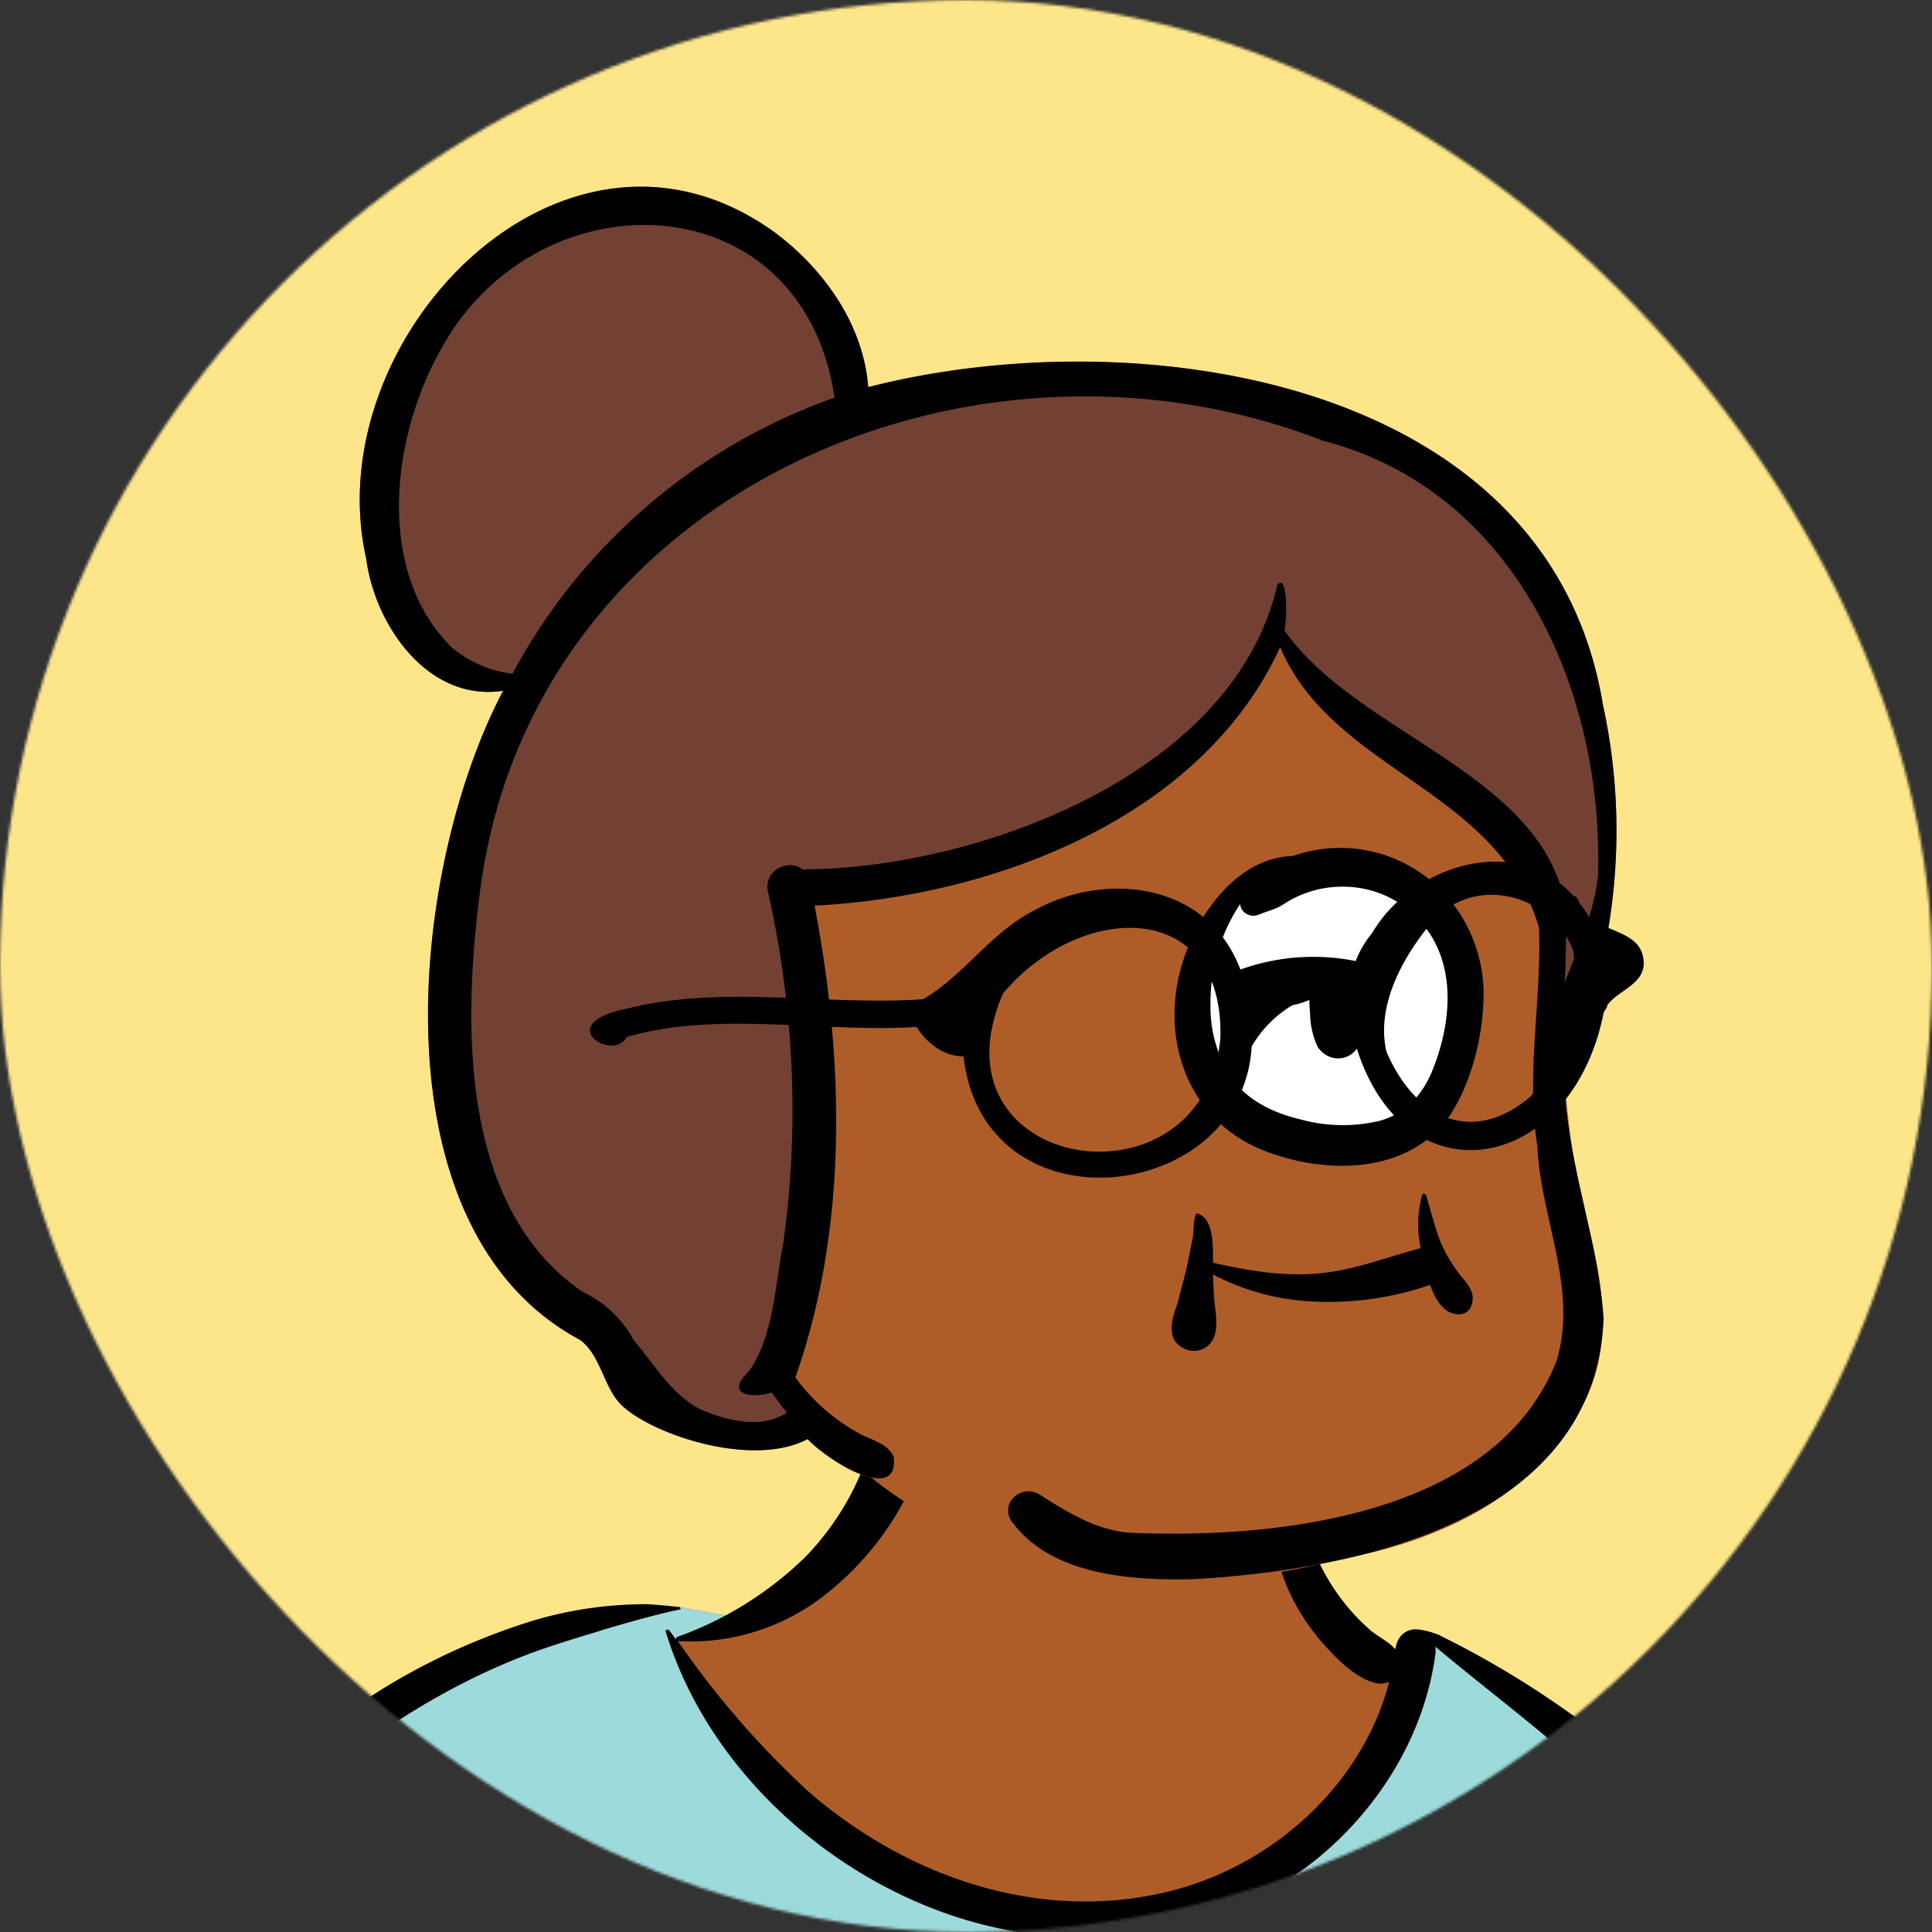
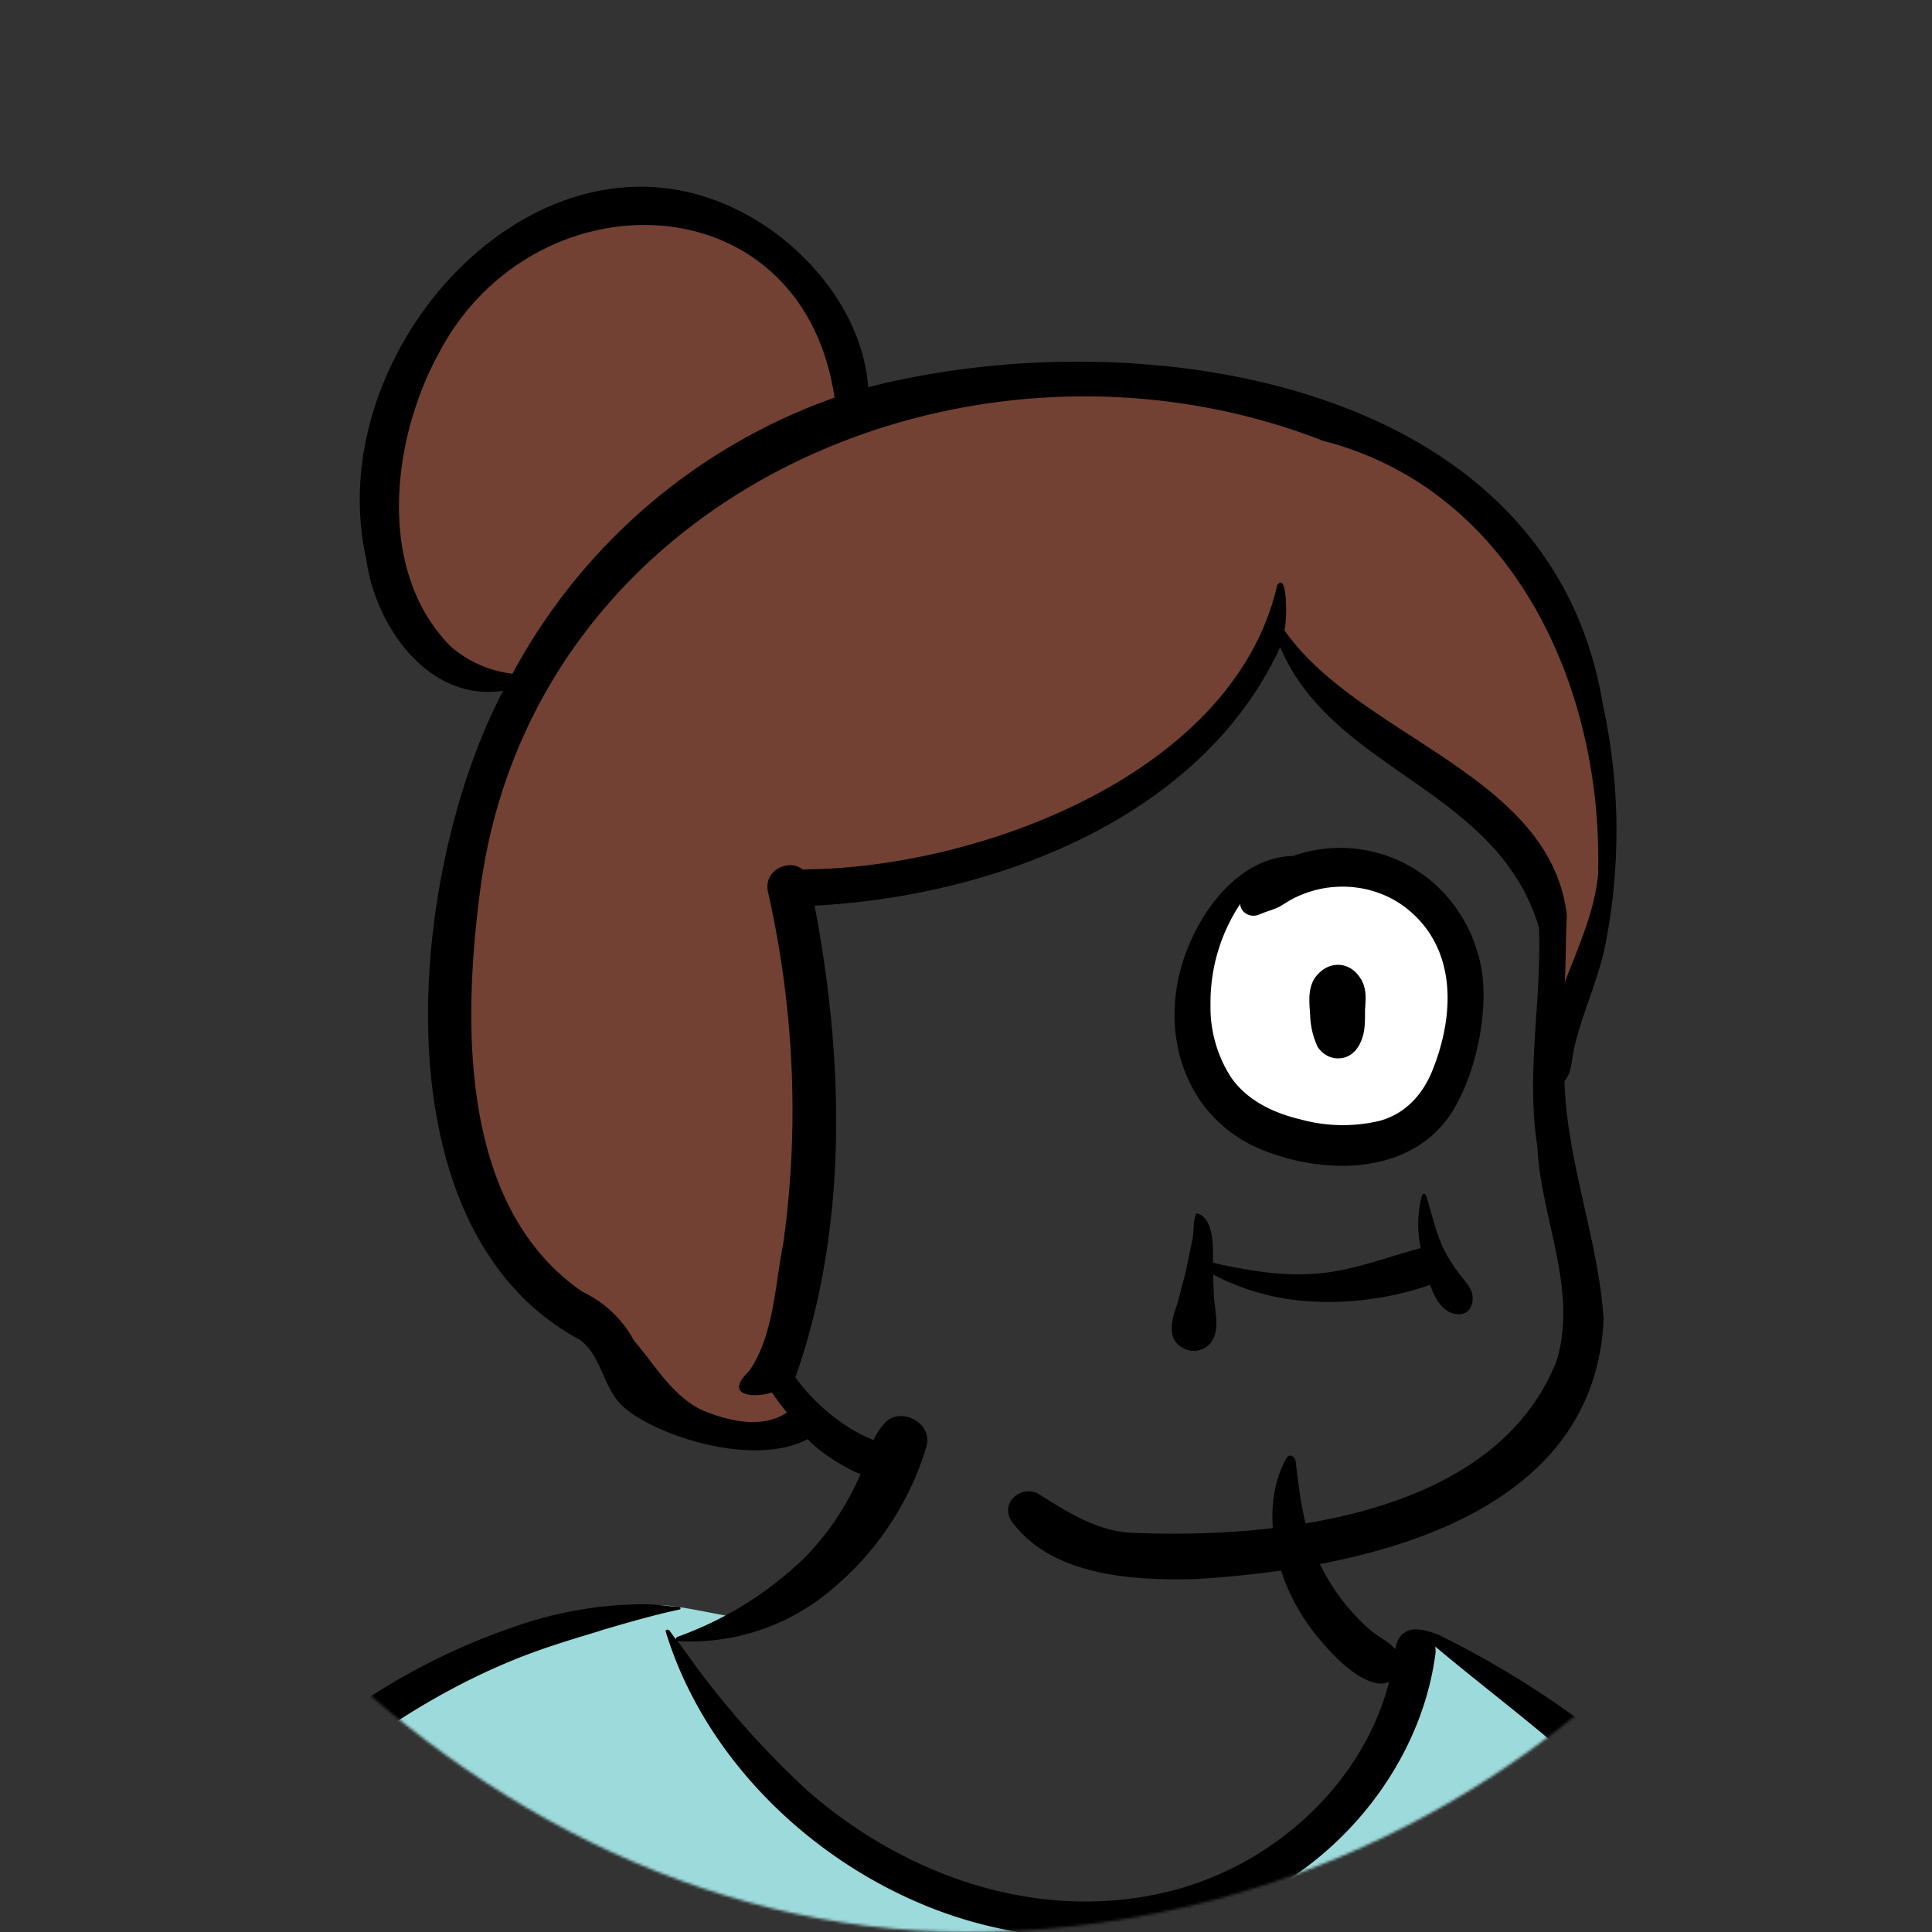
<svg xmlns="http://www.w3.org/2000/svg" viewBox="0 0 704 704" fill="none" shape-rendering="auto">
  <rect x="0" y="0" width="704" height="704" fill="#333333" stroke="none" />
  <mask id="viewboxMask">
    <rect width="704" height="704" rx="352" ry="352" x="0" y="0" fill="#fff" />
  </mask>
  <g mask="url(#viewboxMask)">
-     <rect fill="#fde68a" width="704" height="704" x="0" y="0" />
    <g fill-rule="evenodd" clip-rule="evenodd">
-       <path d="M705.3 1074a2351.1 2351.1 0 0 1-15.6-101c-1-7.7-2.5-16.4 2.7-22 7.3-8 14-14.8 14.8-26.2.8-10.7-2.8-22.4-5-32.8a809.4 809.4 0 0 0-17.3-64.7c-6.6-21.7-13.9-43.2-21.3-64.6-6.9-20-13.5-40.3-22.5-59.5-17-36.5-46-63.5-81.6-81.6-9-4.5-27-20.5-36.3-24-8.5-3.4-8.5 6.3-16.9 2.6-6.7-2.9-13-6.7-16.7-13.2-4-7-14.3-16.9-15.9-25-3.3-17.4.3-32.2-12-45.3a90 90 0 0 0-41.1-23.8c-33.7-9.3-78.5-2.8-98.8 28.5-9.7 14.9-13 33-26.2 45.1-11.4 10.7-8.8 18-23.6 23.4-.9.3-23.6-4.5-24.4-4.2-16.2-3.5-31.7 6.2-46.5 11.8a325.4 325.4 0 0 0-63 32.3 399.2 399.2 0 0 0-102.3 98.5 482.5 482.5 0 0 0-76.4 161c-1.7 6.4-3.5 13-1.5 19.4 1.7 5.3 5.4 9.2 9.8 12.4 6 4.3 18 7 17.7 15.7-.1 6.6-2.4 13.5-3.5 20-1.3 7.7-2.3 15.5-3.4 23.2-4.8 35.4-8.6 71-10.3 106.6a920 920 0 0 0-.5 106c.1 2.3.8 4.5 2 6.2-1 .4-1.2 2.4.1 2.7l2.7.5a12 12 0 0 0 7 2.4l5.5.2c19.3 4 38.6 7.9 58.1 10.8 23.8 3.5 47.6 6.3 71.5 8.7 49.2 4.8 98 3.2 147.1.6a1877 1877 0 0 1 147.4-2c49.2 1.4 98.4 3.5 147.6 4.4 55 1 110-.5 164.8-5 7.5-.5 12.2-6.5 10.7-14-8.9-44.7-19-89.1-27-134Z" fill="#ae5d29" />
      <path d="m201 597.5 1.2-.4c14.5-5.7 29.6-14.8 45.4-11.4.5-.2 10.8 1.9 17.9 3.2l-6.7 7L247 598c40.7 67.1 88.8 100.7 144.3 100.7 55.5 0 97.7-33.6 126.4-100.7l4-1c.4 0 1 .2 1.5.4 9.3 3.6 27.4 19.6 36.3 24.1 35.6 18 64.5 45 81.6 81.6 8.7 18.6 15.2 38 21.8 57.5l.7 2c7.4 21.4 14.7 43 21.3 64.6 6.3 20.4 12 41 16.6 61.8l.7 2.9c2.2 10.4 5.8 22 5 32.8a29 29 0 0 1-3 10.7l-80.4 29 38.4 261.3c-35.1 1.5-70.3 2-105.5 1.3-49.2-.9-98.4-3-147.6-4.3-47.7-1.2-95.3-.7-143 1.7l-12 .6a946.3 946.3 0 0 1-139.5-1l-3.1-.3v-38.3l16.3-212.9-83-15.6-81.3-39.5a21.7 21.7 0 0 1-5.6-8.8c-1.9-6-.5-12 1-18l.5-1.3a492.8 492.8 0 0 1 76.4-161A399.3 399.3 0 0 1 138 629.7c19.8-13 40.9-23.9 63-32.3Z" fill="#9ddadb" />
      <path d="M232.2 584.6c5.1-.3 10.3.6 15.4 1 .4.1.6.8 0 .9-9 1.9-18 4.5-26.9 7.1l-3.8 1.2c-10 3-19.8 6-29.6 10-19.4 7.9-37.8 18.5-54.8 30.8C67.2 682.8 20 754.3-9.9 828.3a526 526 0 0 0-24.3 77c-.4 1.6-2 5.4-1 7 .7 1.3 3.6 2.1 5 2.9l4.5 2.3 25.2 12.9 2.3 1.1c38 18.6 78.4 34.4 121 35.5l.4-3.7a342 342 0 0 1 9.9-60c.3-1 1.6-.6 1.7.3 3 23.1 2 46.4 1 69.7-1.8 41-4.3 82.2-6.5 123.3-1.2 20.6-2.6 41-3.9 61.7-1.3 20.5-1.7 41.6-4.7 62-.6 4.6-6 7-10 6.6-4.4-.5-7.9-4.5-8-9 0-11.9 1.5-24 2.4-35.8l2.5-33.8c3.1-41.1 6.8-82.2 10.2-123.3a4771 4771 0 0 1 3.8-43.7C76.4 979.8 34.2 963-6.1 943.5c-.6 13.2-2 26.5-3.4 39.6-3.8 36.8-7.1 73.6-9.6 110.5a2254.2 2254.2 0 0 0-4.2 92.7l-.2 7c0 4.4-.5 8.5-4.3 11.7-3.7 3.3-8.9 3.5-12.6 0-5-4.6-4.2-10.9-4-17.1a1675.6 1675.6 0 0 1 1.8-47.2 1321 1321 0 0 1 10.5-109.5l2-14c3.5-26 7.5-52.7 15.5-77.9-3.1-1.5-6.2-3-9.3-4.7-5.5-2.7-11.2-5.4-16.6-8.4-4.2-2.5-7.9-5.8-9-10.8-1.4-5.5.6-11.5 2-16.9v-.4a502 502 0 0 1 26.6-80 523.2 523.2 0 0 1 67.8-117 353.8 353.8 0 0 1 88.7-83.3 239 239 0 0 1 53.8-25.7 142.6 142.6 0 0 1 42.8-7.5Zm90.1-66c6-6.5 18.1.2 15.2 8.8a108.2 108.2 0 0 1-34.7 52A79.4 79.4 0 0 1 247 598l1.7 2.4a321.1 321.1 0 0 0 46.1 52.6c36 31.2 84.8 48 132 36 37.1-9.4 69.8-38.8 79.4-76.2-1.3.6-3 .9-4.8.5-7.7-1.7-15.3-9.8-20.3-15.6-5.3-6.3-9.5-13-12.6-20.7-5.6-14-7.4-32.1.3-45.7 1-1.7 3-.7 3.3 1l.3 2.5c1.5 12.7 3.3 25 9.3 36.6a76 76 0 0 0 18.2 23.1c2.6 2 5.8 3.6 8.1 6l.5.4c.6-5 4.1-7.3 7.6-7.2 3.3.2 7.3 1.6 8.8 2.3l.1.1a341 341 0 0 1 65.1 42 259 259 0 0 1 88.4 129c7.5 25.3 11.8 51.4 16.3 77.4l2.8 16c4.2 23.9 8.9 48.4 18.4 70.7 2.5 5.7.6 11.1-5.5 13.4A1493 1493 0 0 1 688 953c3.7 16 6 32.5 8.7 48.5 6 34.1 13.2 68 19.4 102 3.2 17.5 6.1 35 9.3 52.3l4.7 25.2 2.4 13.6.1.7c.5 2.4 1 4.9.4 7.3-.8 2.7-2.9 4.6-4.8 6.6-1.6 1.6-3.8 1.6-5.7.7l-.7-.3c-3.4-1.6-6-3.2-7.3-7-.7-2.5-1-5.2-1.5-7.7a3535.6 3535.6 0 0 1-7.8-43.6l-1.6-9.1c-5.2-31.4-10.2-62.9-12.8-94.5-1-14-2.3-28.1-3.5-42.2l-.9-10.5c-1.1-13.3-2.5-27-2.7-40.5l-4.5 1.6L657 964c-5.5 2-12.5 6-18.4 5.2-2.9-.3-5-1.2-6.8-2.9 2 28.8 4.8 57.4 8.5 86a1965.7 1965.7 0 0 0 22 135c.6 3.2 1.4 6.4 1.9 9.6.5 3.7-.5 5.9-2.5 9-1.7 2.4-5 3.7-7.8 2-3.6-2.3-5.5-4.3-6.5-8.4-1-3.7-1.6-7.6-2.3-11.4a1654.2 1654.2 0 0 1-11.4-65.2c-7.8-52-12.7-104.4-15.2-156.8a1388 1388 0 0 1-1.4-77.8c0-13.3.5-26.6 1.4-39.9 1-13.4 3-26.5 4.8-39.8 0-.5.7-.5.7 0 .8 14.9 2.1 29.8 2.8 44.7.6 14.3.9 28.5 1.4 42.8.6 18.7 1.5 37.5 2.7 56.2a9.6 9.6 0 0 1 8.5-3.1c4.7-1 9.7-3.4 14.1-5l16.8-5.5 26.4-8.7a679 679 0 0 1-18-80.8l-2-12.3c-4-24.2-8.5-48.5-15.8-72a229.8 229.8 0 0 0-34.8-68.2 370.2 370.2 0 0 0-52.7-55.3C557 627 539.7 614 523 600c.1.9.2 2 0 3-3.5 25.9-17 50-35.8 67.9-37.7 36-93.6 43.4-142 26.5-46.7-16.3-88-55-102.6-102.8-.3-.8.8-1 1.3-.5l2.4 3.3c0-.4.2-.9.7-1a129 129 0 0 0 46.6-29.2 100.2 100.2 0 0 0 21.3-33.3l.4-1c1.7-5 3.2-10.2 7-14.2Z" fill="#000" />
    </g>
    <g transform="matrix(.998 0 0 1 156 62)">
      <g fill-rule="evenodd" clip-rule="evenodd">
-         <path d="M428.9 194.6C409.2 75.4 258.7 54 160.7 79c-1.8-22.9-16.3-43.1-34.3-56.5-76.6-55-167.2 38.5-149 119 3.2 24.5 22.7 52.4 50 48.2-34.3 65-47.7 196 28 236.5 7.2 5.2 8.4 15.7 14 22.5 9.2 10.9 48.1 24.8 69.2 13.6 6.6 6.1 14.2 12 23.2 14.1 46.1 37 113.5 45.3 169.7 30 34.6-5.8 70.5-21.4 88.3-53.3 15.1-24.3 8.2-52.8 1.2-78.4-3-14.2-4.9-28.4-6-42.8 2.4-2.9 2.5-6.8 3.1-10.5 2.7-12.8 8.5-24.7 11.4-37.5a215 215 0 0 0-.6-89.3" fill="#ae5d29" />
        <path d="M1 65.5a88.2 88.2 0 0 1 83.8-48.2c34.2 2.5 60.3 26 66.3 64l.2 1.2.4 2.5-.4.1.2.3.3.5 1.3 2 .8 1 2.5 3.7.2.2.6.8 1-.4a246.5 246.5 0 0 1 166.4 1.4l1.6.6 1.5.6.8.2a126.1 126.1 0 0 1 76.6 59.1l.6 1 .5.9c16.3 28 24.7 62.6 24.1 97.3v1.3l-.1 1a98 98 0 0 1-7.2 27.2l-.6 1.4-.8 2.2-2.7 6.8-.7 1.7-7.7 20.1 1.5-20.2.3-7.2v-.6l.2-8.6v-1.9l.1-2.4v-1.2l.2-1.8v-.8A58.5 58.5 0 0 0 395 237l-.5-.5-.5-.5-.7-.7c-7.5-7.3-15-12.9-30.7-23.2l-.7-.4-9-6-3.5-2.2c-7.5-5-12.1-8.1-17-11.9l-1-.8-.8-.6a101 101 0 0 1-20-20.2l-.5-.7-1-1.4.8-1.5v-.8a32.4 32.4 0 0 0 .4-3.5v-1l-.2.5c-9.7 28-32.7 51.5-65.2 68.7l-1 .6-1 .5c-32 16.6-71.2 26-105.1 26.4h-2.1l-1-.7c-3-2.6-8.8.6-7.7 5.2 9.6 42.2 11.6 86 5.8 128.1l-.3 1.5v.1l-.2 1.2-.6 3.4-.3 2-1.2 8.3-.6 3.5-.2 1.4a66 66 0 0 1-9.5 27.1l-.5.7-.4.4-.5.5c-1 1-1.5 1.8-1.8 2.3v.2c1.5.6 4.6.5 7.2-.2l.3-.1.3-.1 2.1-.7 1.5 2 .4.6 2.7 3.6 1.2 1.6 2.9 3.7-2.6 1.8c-8.9 6-21.2 4.9-34.3-.8l-.5-.3h-.2a51.6 51.6 0 0 1-17-15.9l-.9-1-3-3.8-1.1-1.5-2.2-2.6-.2-.2-.8-1-.2-.3c-3.3-6.6-8-11-16.2-15.8l-1.2-.7-.8-.5c-20.9-14.5-33.3-37.4-38.5-67.1a266 266 0 0 1 .1-78.7l.2-1.4.2-1.5a201 201 0 0 1 21.8-68.7l.5-1.1.6-1-2.7-2-1-.9A36 36 0 0 0 33 187l-.3-.2-.3-.2v.1l-2-.2c-8.5-.9-16.8-4.5-23.6-10.1l-.6-.5-.5-.6a73.4 73.4 0 0 1-19.5-52.8A122 122 0 0 1 0 67.2l.5-.8.5-1Z" fill="#724133" />
        <path d="M427.3 255.3c-1.1 14.4-7.2 27.3-12.3 40.7.5-8 .3-16.2.8-24.4-6-51.5-76-65-103.2-104 1-2.2 1.4-21.9-2.6-16.3-15.8 68.8-109.3 103.3-173.3 103.5-4.8-4-14.4.2-12.6 8.2 9.5 42 11.6 85.8 5.5 128.5-3 15-3.4 33.2-12.4 46.1-9.6 9.2 2 9.9 8.3 7.8 1.7 2.5 3.6 5 5.5 7.3-9.2 6.3-22.5 2.9-31.9-1.3-10.5-5.6-16.5-16.3-24-25a40.9 40.9 0 0 0-18.6-17.6C11.5 378.2 12.6 311 19 262.5c18.8-144.4 179-214 307.7-163.9 69.4 17.8 102 89.6 100.5 156.7Zm-419-81.7C-19 146.2-13.4 98.4 3.8 66.9 38.3.9 136.6 3 148.4 82.9A214.4 214.4 0 0 0 30.8 183.5a42 42 0 0 1-22.4-9.8Zm420.6 21C409.2 75.5 258.7 54 160.7 79.1c-1.8-23-16.3-43.2-34.3-56.5-76.6-55.1-167.2 38.4-149 119 3.2 24.4 22.7 52.3 50 48.1-34.3 65-47.7 196 28 236.5 7.2 5.2 8.4 15.7 14 22.5 9.2 10.9 48.1 24.8 69.2 13.7 5 6 33.4 24.8 31.4 6.5-2.1-5-8.6-6.3-12.9-8.7-9-5-17-12-23-20.3 19.3-54.7 17.8-115.6 7-171.9 65-3.3 141.3-31.7 170-94.2 19.3 45.5 79.3 51.3 94.5 102.2 1 26.7-4.8 53-.6 79.7 1.2 26.2 15 52.2 7 78.2-22.3 56.7-102.8 65-156 62.6-12.6-1-23-7.8-33.4-14.3-6.2-3-13.6 3.2-9.8 9.8 14.5 20.3 44.5 22 67.4 21.4 59.7-3.6 145.9-21.2 149-94.9-2-29.1-13.4-57-14.3-86.6 2.5-2.8 2.6-6.8 3.2-10.4 2.7-12.9 8.5-24.8 11.4-37.6a215 215 0 0 0-.6-89.3Z" fill="#000" />
      </g>
    </g>
    <g transform="translate(315 248)">
      <g fill-rule="evenodd" clip-rule="evenodd">
        <path d="M171 171c28.2 0 51-23.3 51-52s-22.8-52-51-52-51 23.3-51 52 22.8 52 51 52Z" fill="#fff" />
        <path d="M203.1 187.8a.8.8 0 0 1 1.6 0c2.2 6.9 3.5 13.6 6.7 20a57.8 57.8 0 0 0 6.9 10.3c2.4 2.9 4.2 5.6 2.9 9.5-.6 2-2.3 3.2-4.3 3.3-5.6.2-8.8-5.1-10.8-10.7a113.2 113.2 0 0 1-43.7 6 86.4 86.4 0 0 1-35.4-9.8l.3 6.8c.1 4.2 1.3 8.9.8 13-.4 4.1-2.8 7.3-7 8-3.6.5-8.2-2-8.9-5.8-.8-4.6.7-7.8 2-12l3-11.5 2.4-11.7c.5-2.8.1-6 1.2-8.7 0-.3.2-.4.5-.3 5.4 1.5 5.7 10.2 5.7 14.9v3l2 .5c11.3 2.4 22.3 4.3 34.2 3.6 14-.8 26.3-5.9 39.5-9.4a41 41 0 0 1 .4-19Zm-46.6-124a51.6 51.6 0 0 1 55.8 14.9 54.2 54.2 0 0 1 13.3 35.9c-.1 13.6-3.7 29-10.4 40.8-14.2 25-47.2 25.2-71 15.3-25.3-10.7-35.6-37.6-29.5-63.5 4.6-19.6 20.2-43 41.8-43.3Zm41.3 19.4c-7.5-6-17-8.7-26.5-8-4.7.3-9.5 1.6-13.8 3.6-2.3 1-4.3 2.5-6.5 3.7-2 1-4.2 1.5-6.3 2.4l-.8.3c-3.3 1.5-6.8-.7-7-3.8a65 65 0 0 0-10.8 36.8 47 47 0 0 0 7.5 26.4c5.9 8.5 15.6 13 25.3 15.3a58 58 0 0 0 28.9.5c9.7-2.7 16-10 19.5-19.2 7.8-20 8.4-43.6-9.5-58ZM164.4 108c4.3-5.8 11.9-6 16 0 2.7 3.8 2.3 7.5 2 12v1c0 3.4 0 7-1.4 10.3-1.7 4.2-5 6.8-9.5 6.3-2.8-.4-5-2-6.4-4.2a29.7 29.7 0 0 1-2.7-11.5l-.2-3c-.2-3.9-.2-7.5 2.2-11Z" fill="#000" />
      </g>
    </g>
    <g transform="translate(279 400)" />
    <g transform="translate(179 343)" />
    <g transform="translate(203 303)">
-       <path fill-rule="evenodd" clip-rule="evenodd" d="M367 74.4a79.6 79.6 0 0 1-12.3 22.2c-21.3 18-42 8-52.5-16.4-4-17.2 6.6-35.8 17.8-48.6 16.3-16.2 42.7-7.7 50.2 11.6.4 2.6.7 5 .8 7.5a66 66 0 0 1-4 22.7M162.5 59c28-33.4 80.5-35.1 79.2 16.2-6 65-107.5 49-79.2-16.2ZM376 31.1c-1-1.7-2-3.3-3.3-4.8-.4-.3-.6-2.6-2.3-2.8C348.7-.4 310.7 13.2 297 37c-2.5 3-4.6 6.5-6 10.2a78.4 78.4 0 0 0-42 3.1c-12.4-32.6-50.2-35.5-75-21.6-15.6 7.7-25.6 23.6-40.6 32.4C98 63.6 60 55.7 25.2 64.6c-27.4 5.7-4.5 19.5.1 10.3C58.1 65.2 97 73.4 131 71.2c3.6 6 10.4 10.9 17.1 10.7 7.3 64.7 101.7 54 105-3.6a42.2 42.2 0 0 1 14.8-15A32 32 0 0 0 275 61c3.8-.5 9.6 1 13.1 4.2 12 71.9 81 63.5 93.3.6.2-.3 1-1.2 1.4-2.7 4.2-5.6 14.6-7.7 13-17-1.5-9.5-13.4-9.4-19.9-15Z" fill="#000" />
-     </g>
+       </g>
  </g>
</svg>